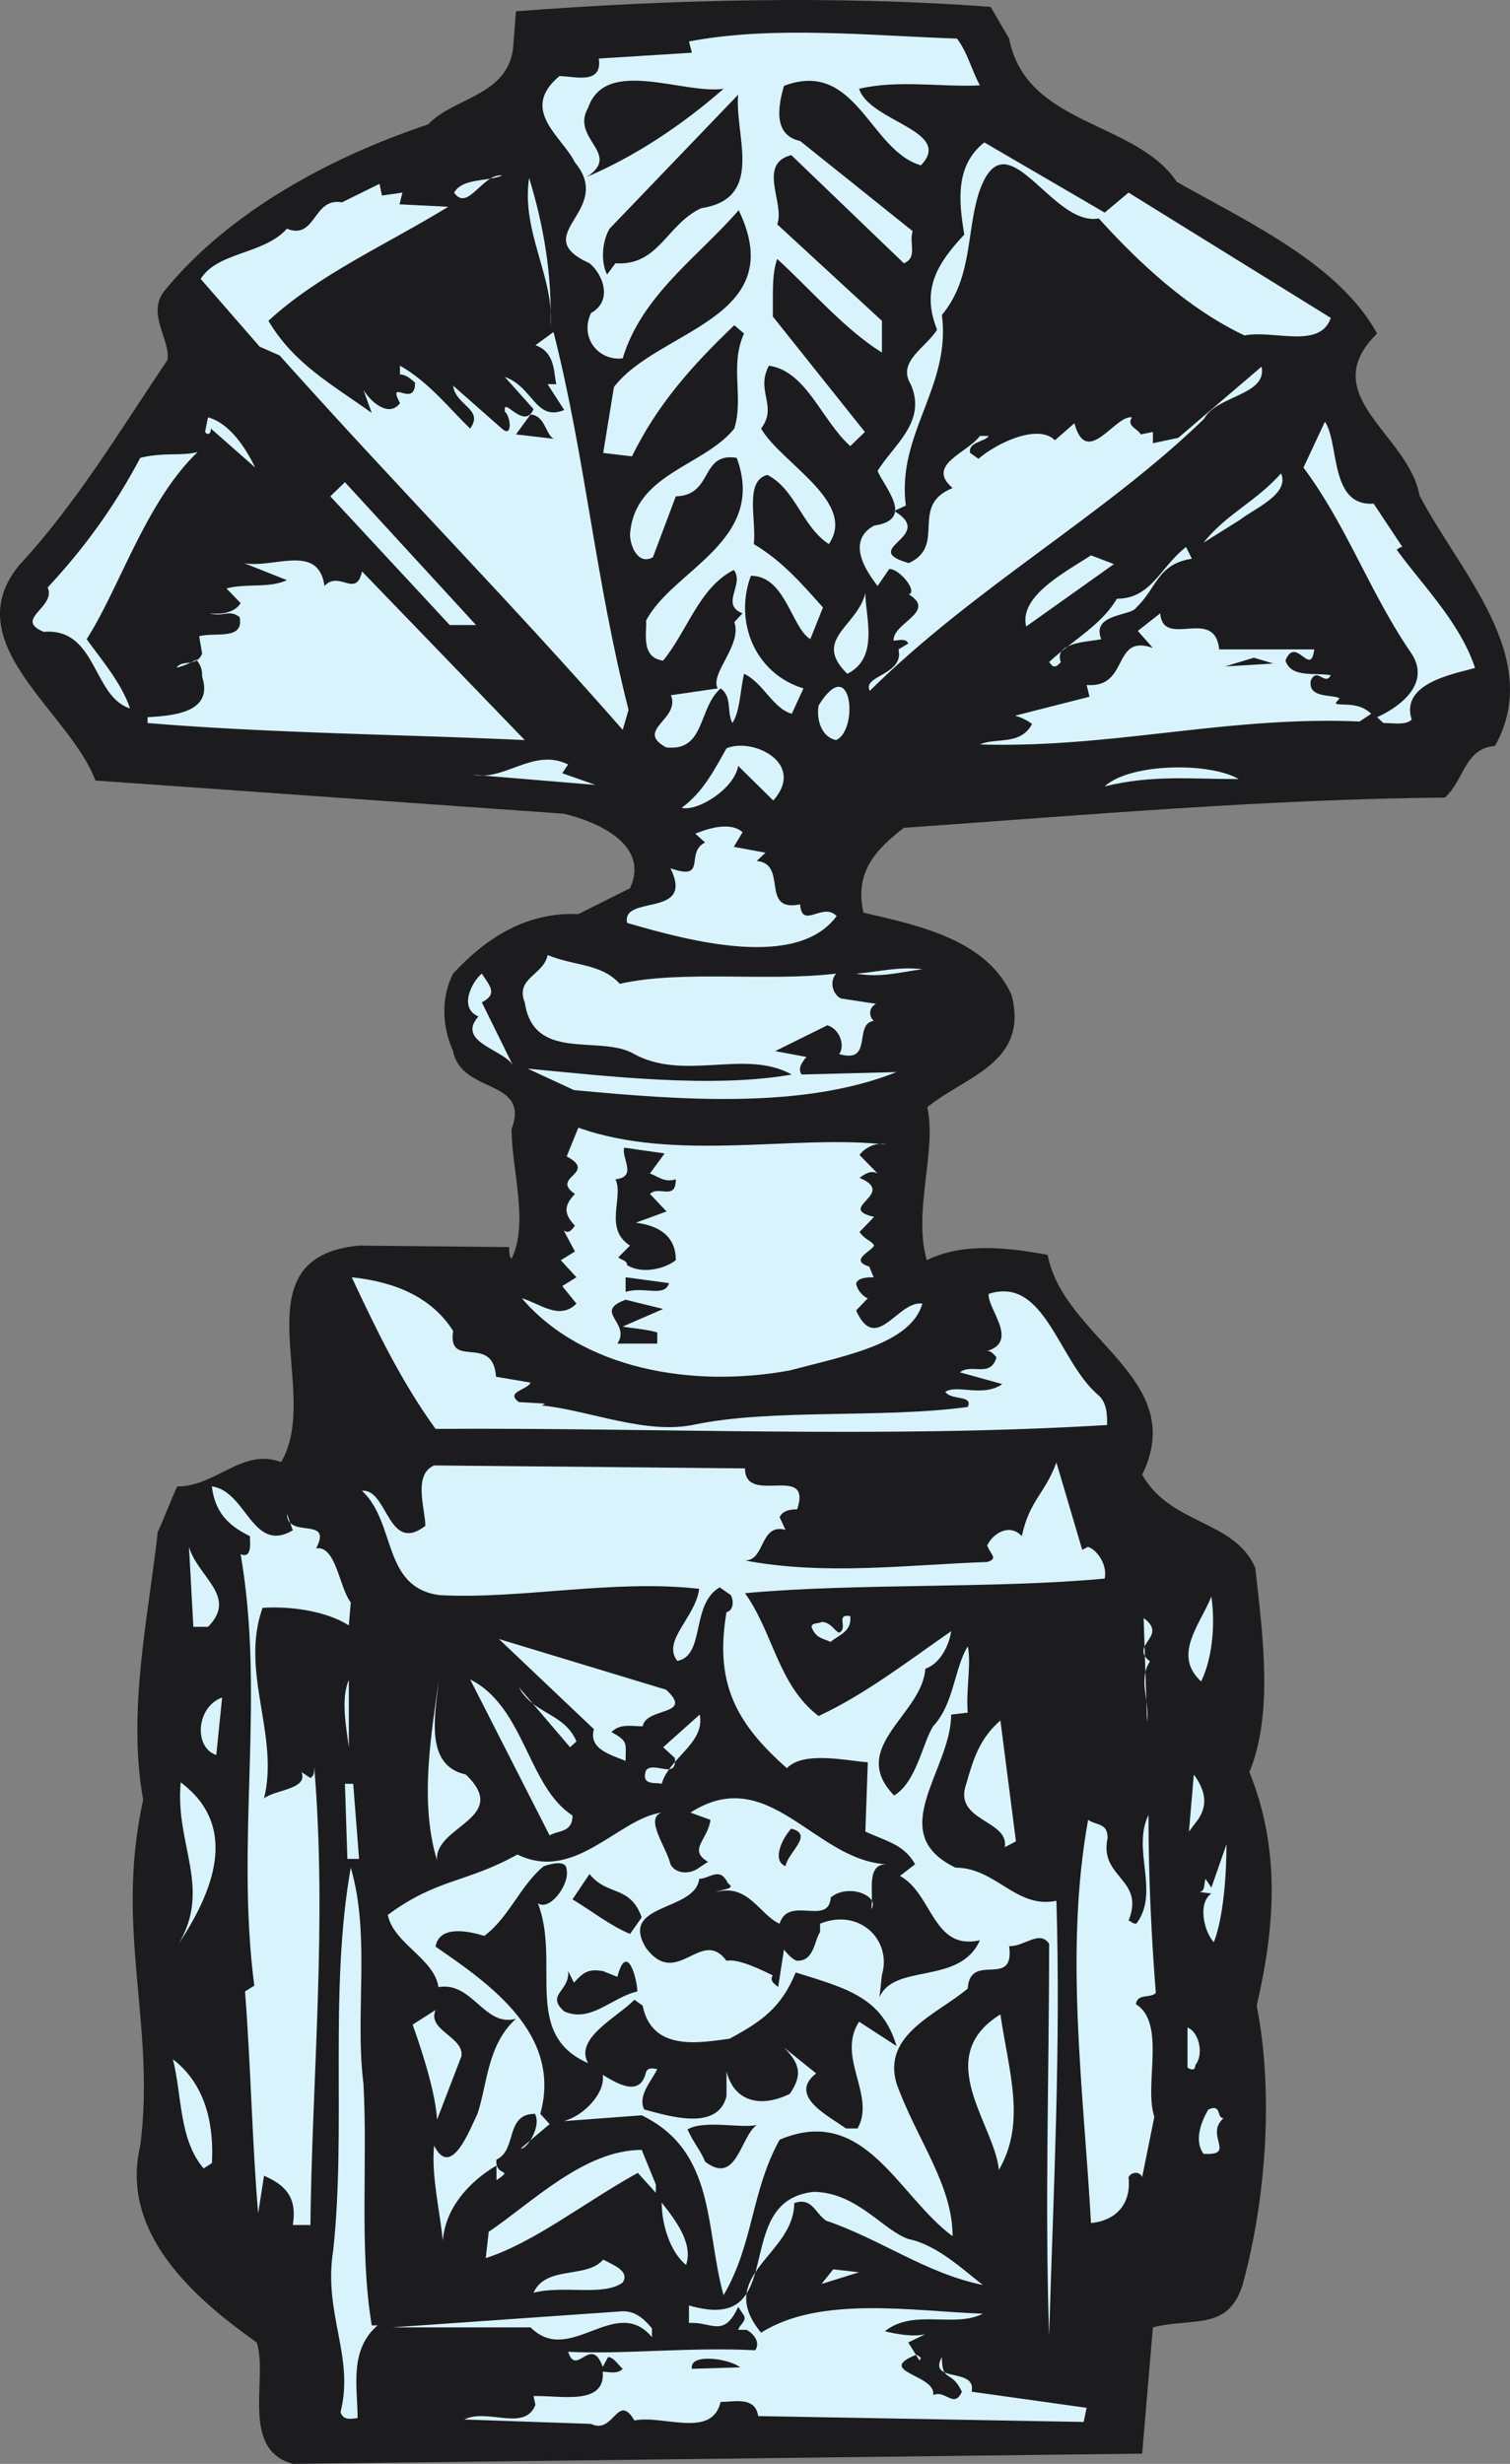
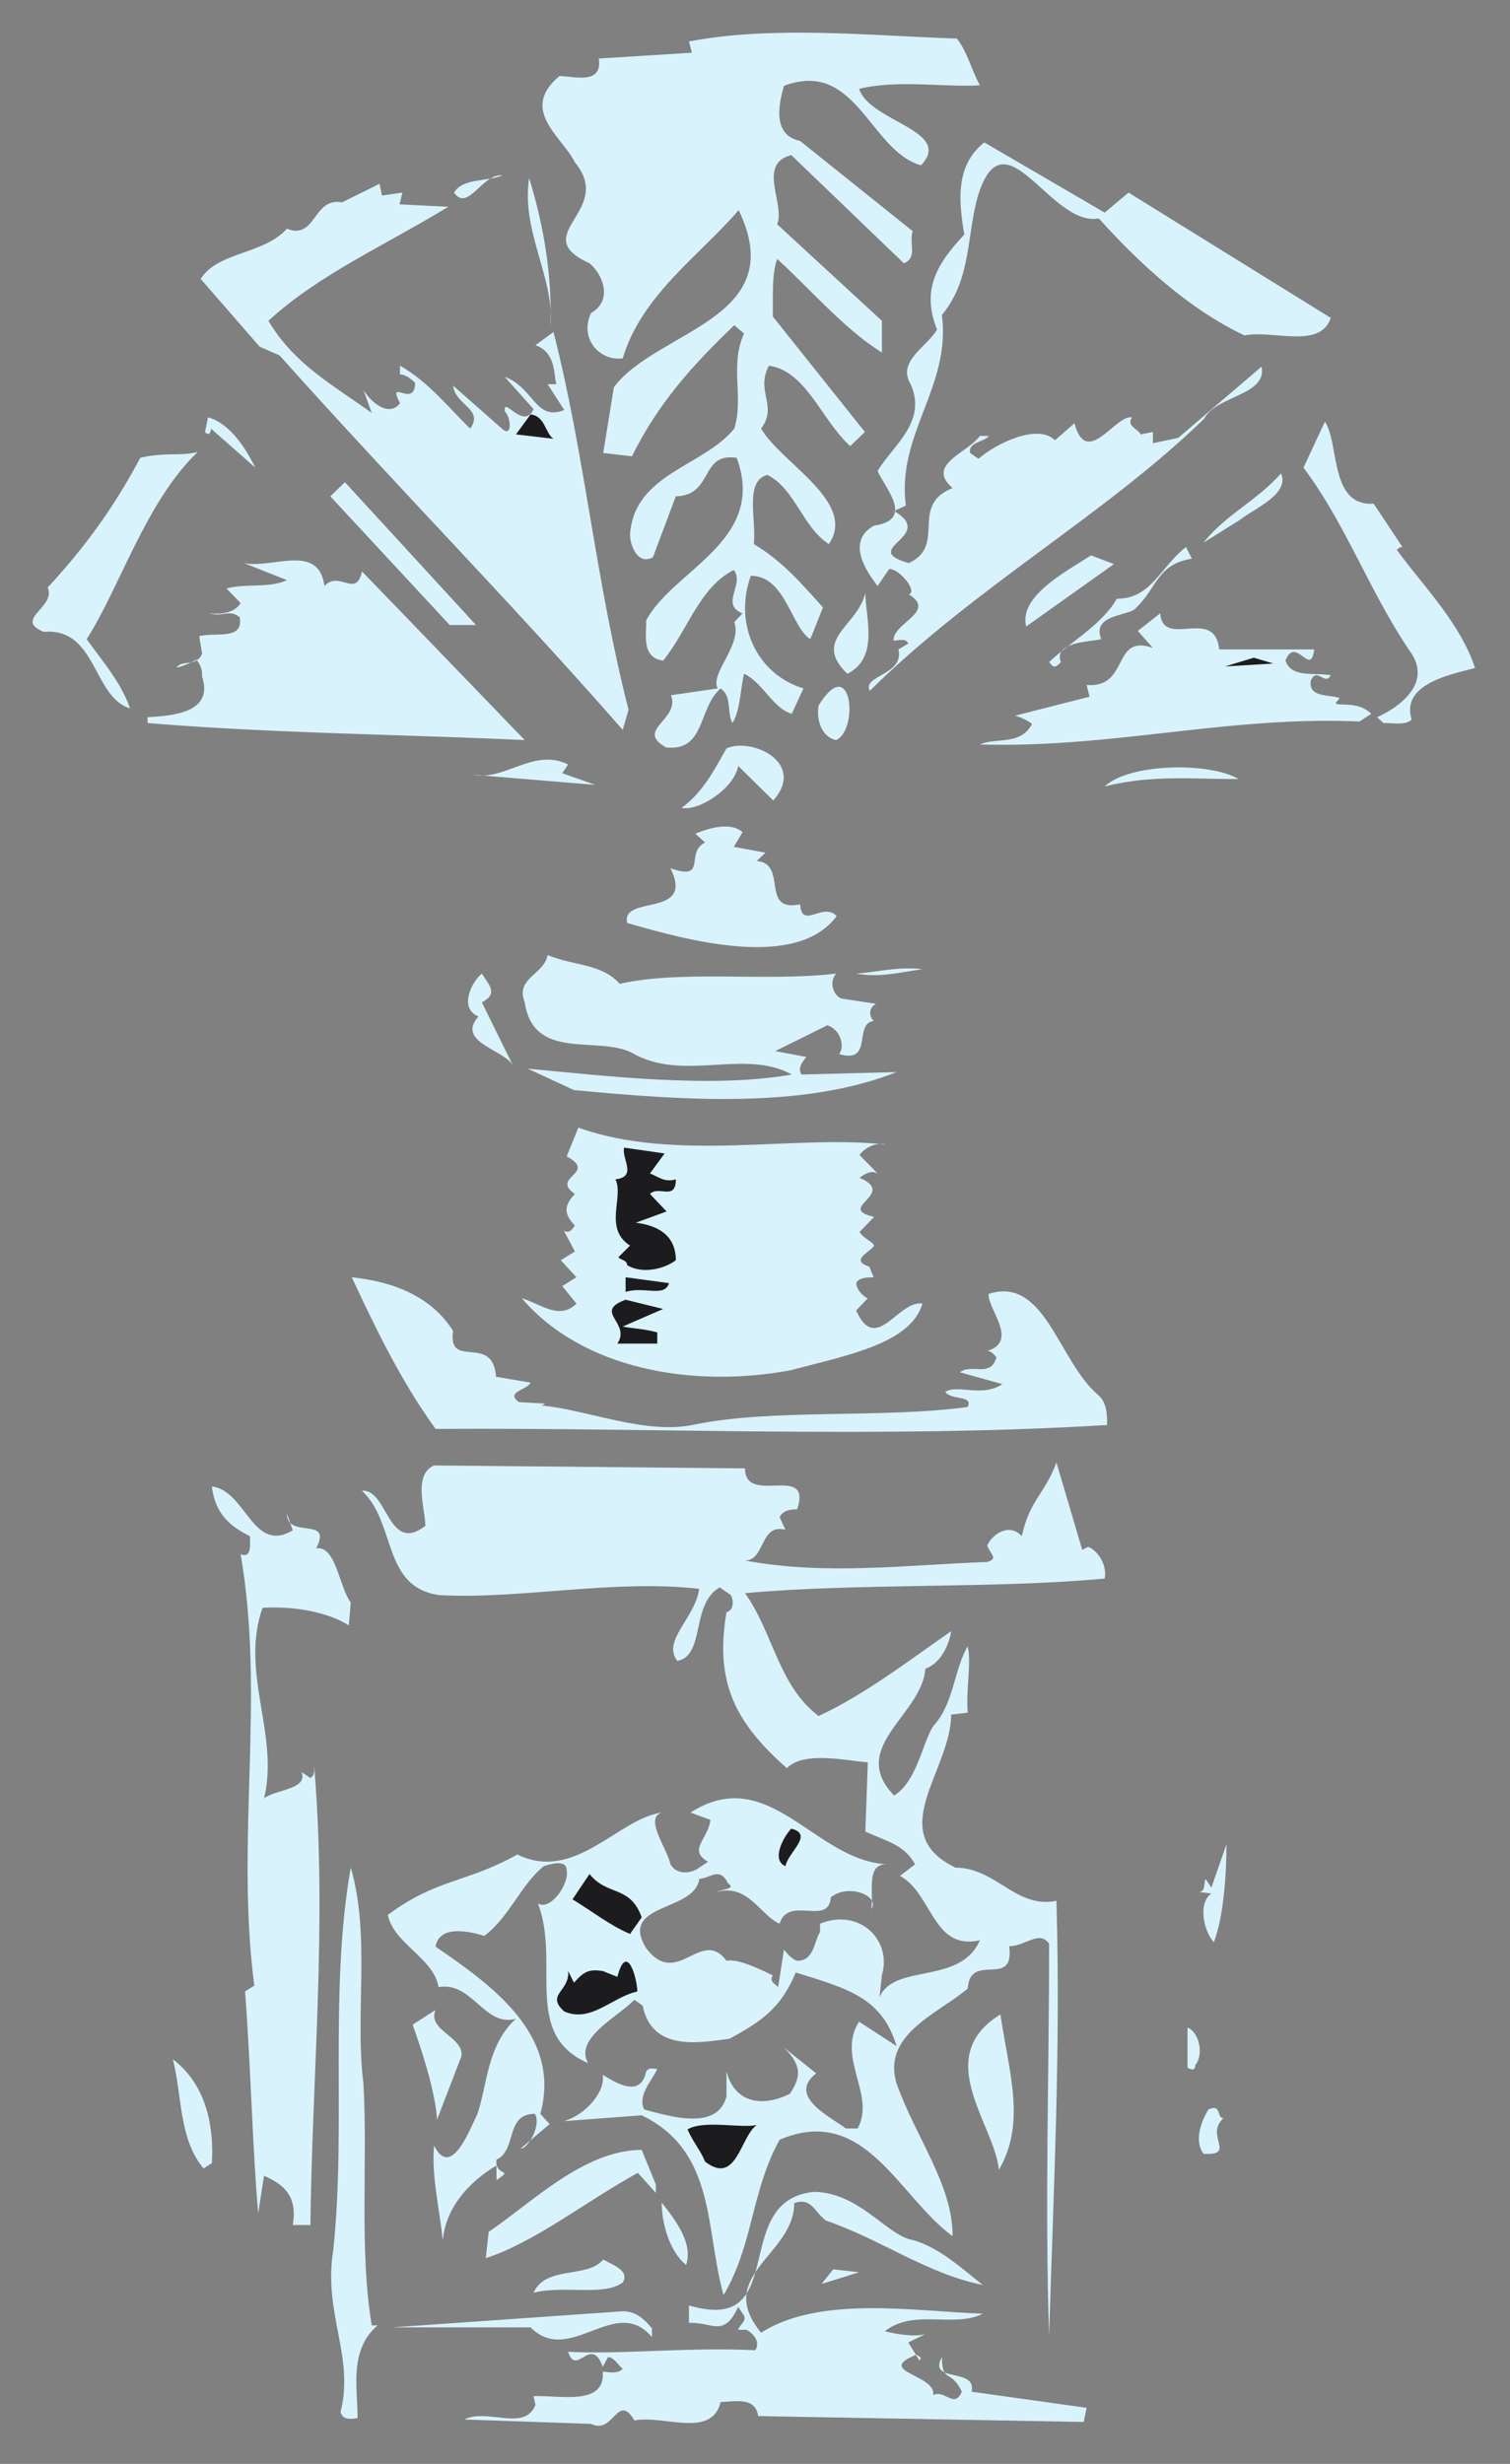
<svg xmlns="http://www.w3.org/2000/svg" width="206.572" height="336.943" viewBox="0 0 154.929 252.707">
  <rect x="0" y="0" width="154.929" height="252.707" fill="#808080" stroke="none" />
-   <path style="fill:#1c1c1e;fill-opacity:1;fill-rule:nonzero;stroke:none" d="M103.5 593.102c1.75 9 13 8.398 17.2 14.699 7.448 4.199 16.652 8.449 20.55 15.55-6.45 6.348 3.25 10.348 4.352 16.598 4.148 7.95 12.796 16.653 7.75 25.7-3.153.25-3.153 3.55-5.153 5.3-18.199.153-37.05 1.801-55.5 3.102-3.05 2.347-5.05 4.648-4.148 8.699 5.898 1.352 12.699 2.852 15.199 8.45 1.8 6.948-4.7 8.3-8.648 11.5 1 4.448-1.5 10.698-.051 15.698 3.55-1.796 8.199-1.347 12.398-.546 1.653 8.648 14.551 12.648 9.7 22.546 2.953 5.204 9.453 4.602 11.601 9.551.8 7.051 1.852 15.051-.602 20.95 3.25 8 2.602 16 .75 23.953 1.704 8.597 1.051 19.546-1.449 28.648-1.5 4.75-5.05 3.3-9.199 4.352l-1.102 12.949L30 841.85c-5.45-1.5-2.5-8.851-3.7-12.453-6.652-4.699-14.05-11.347-11.948-20.199 1.597-12.398-2.653-22.148.296-35.449-1.648-9.2.551-18.852 1.5-27.5.551-1.102 1.454-3.55 2-4.648 3.903.046 6.704-4 10.653-2.5 4.3-7.204-4.7-21 8-22.204l15.398.153c0 .449 0 1.05.25 1.199 1.801-3.7 0-9.102 0-13.3 1.95-5.2-5.148-3.552-6-8-1.199-2.65-1.199-5.598 0-7.95 3.051-3.3 7.2-6.352 12.852-6.102l5.3-2.648c2.047-4.45-3.25-6.8-6.8-7.648L9.75 669.199c-2.648-7.097-14.352-14.05-7.852-22.05 5.903-6.348 10.5-14.047 15.25-21.098.301-2.102-2.199-4.75-.296-7.102C23.5 610.801 34 605.2 43.898 601.9c2.551-2.75 8.102-2.899 8.704-7.797l.296-3.801c15.704-1.2 32.903-1.653 48.704-.45l1.898 3.25" transform="translate(.04 -589.144)" />
  <path style="fill:#d9f3fd;fill-opacity:1;fill-rule:nonzero;stroke:none" d="M98.148 593.102c1.102 1.449 1.5 3.25 2.352 4.796-3.898.204-8.352-.597-12.398.352 1.097 3.398 9.75 4.3 6.347 7.852-5.25-1.5-6.648-10.954-14.05-8.153C79.8 600 79.25 603 82.05 603.602l11.55 9.25c-.402 1.25.547 2.699-.902 3.296l-11.55-11.097c-3.547.898-.598 5.05-1.45 7.097l10.75 9.903v3.25c-3.8-2.352-7.199-6.352-10.75-9.602-.597 1.75-.398 3.852-.449 5.903l9.45 11.847-1.5 1.45c-2.95-2.649-4.5-7.7-8.348-8.25-1.403 2.652.949 4.101-.801 6.453 2.05 3.546 9.898 7.546 6.949 11.847-2.75-1.8-3.398-5.597-6.3-7.097-2.4.597-1.098 4.699-1.4 7.097 2.95 1.75 4.95 4.102 7.098 6.5l-1.296 3.25c-1.954-1.199-2.551-6.5-6.102-6.5-1.75 4.75.45 10.051 5.398 11.551l-1.199 2.602c-1.949-.551-2.949-3.204-4.898-4.102-.403 1.75-.403 3.852-1.2 5.05-.601-1.198 0-2.698-1.203-3.55-2.347 2.05-1.546 6.5-5.597 6.05-3.25-1.8 1.5-2.85.5-5.35l4.8-.7c-.851-1.5 2.547-4.45 1.7-6.8l.847-.9c-2.347-.902.25-3-.898-4.448-3.55 1.796-4.75 6.25-7.25 9.296-2.352-.296-1.648-2.949-1.75-4.097 2.7-5.2 12.45-8.153 9.3-16.7-3.8-.601-2.35 3.848-6.25 3.95l-2.35 6.25c-1.552.847-2.348-1.2-2.348-2.352.449-6.25 7.546-6.949 10.699-10.847 1-3.204-.5-6.454 1-9.75l-1-.852c-4.352 4.148-7.903 8.148-10.5 13.45l-2.95-.348 1.098-6.75c4.45-5.903 18.2-6.954 12.801-18.153-4.05 4.7-9.95 8.7-11.898 15.2-2.454.3-4.454-2.098-3.25-4.649 2.25-1.25 1.25-3.95-.153-5.102-6.5-2.949 2.653-5.347-1.5-10.347-1.3-2.653-5.75-5.352-1.597-8.852 1.5 0 4.449.95 4.046-1.8l9.551-.598-.3-1.153c8.601-1.648 18.55-.597 27.5-.296" transform="translate(.04 -589.144)" />
-   <path style="fill:#1c1c1e;fill-opacity:1;fill-rule:nonzero;stroke:none" d="M74.2 598.25c-4.4 3.852-9.15 6.95-14.052 9.05 3.704-2.402-1.699-3.902.153-7.1 1.8-5.25 9.75-1.348 13.898-1.95m-2.301 12.25c-3.546 1.648-4.347 5.95-8.796 5.648l-.852 1.153c-.602-1.153-.602-3.2.25-4.7l13.2-13.75C75.3 603 78.5 609.5 71.897 610.5" transform="translate(.04 -589.144)" />
  <path style="fill:#d9f3fd;fill-opacity:1;fill-rule:nonzero;stroke:none" d="m115.75 608.898 20.75 12.852c-1.102 3.25-5.898 1.2-8.852 1.8-5.699-2.698-10.699-7.3-14.949-12-4.949.9-9.597-10.948-12.347-2.5-1.25 4.15-.653 8.65-3.75 12.4.949 7.402-4.653 12.152-3.704 19.55l-1.199.55c4.45 2.65-3.75 3.848 1.5 5.348 3.95-1.796 0-5.898 4.5-7.699-2.8-2.398 1.551-3.597 2.801-5.347h.898c-.296.597-2.148.597-1.898 1.75l.852.597c1.847-1.597 6.097-3.648 7.847-1.898l2-1.75c1.25 4.699 4.2-.903 5.903-.602-.602.903.597 1.153.898 1.75l1.25-.25v1.153l2.602-.551 8.546-7.301c.602 2.95-4.648 2.95-5.898 5.352C113.3 642 100.102 649.25 89.2 660c-.802-1.602 3.55-1.602 2.948-4.25l1-.602c-.25-.597-1.046-.296-1.5-.296-.148-1.801 4.5-2.954 1.551-4.75.95-.25-.898-2.602-2-2.602L90 649.25c-.648-.898-3.55-4.45-.352-6.2 4.204-.6 1.102-3.85.352-5.6 1.648-2.7 5.102-5.052 3.398-8.9-1.449-2.35 1.704-3.85 2.704-5.6-1.653-4.15.046-6.802 2.796-9.75-.597-3.552-.898-7.098 2.051-9.45l12.352 7.2 2.449-2.052m-64.25-1.75c-2-.296-3.55 3.801-4.95 1.75.9-1.5 3.25-1.097 4.95-1.75m4.95 15.5c.448-4.949-3.052-9.796-2.2-15.25 1.5 4.903 2.352 9.903 2.2 15.25m-15.2-13.75-.3 1.204 5 .25C39.5 614.3 32.647 617.3 27.5 622.05c2.648 4.449 6.5 6.5 10.602 9.449l-.852-2.352c.852 1.352 2.648 2.801 3.75 1.352-1.398-2.7 1.55.602 1.55-2.102-.25-.199-.85-.847-1.55-.847v-.903c3.05 1.75 5.102 4.454 7.2 6.454 1.448-2-1.5-2.352-1.75-4.403l5 4.403c1.152 1.046.902-1.301.3-1.75v-.25c0-1.051 2.05 2.148 2.95 0l-2.95-3.301c2.95 1.05 3.148 4.597 6.102 3.398l-1.704-2.648h.903c-.301-.903 0-3.25-2.153-4l1.852-1.352c3.25 12.75 4.3 25.45 7.7 38.75L63.851 664c-11.653-13.3-22.352-24.05-35.204-38.398l-2.046-.903-6.051-6.949c1.75-2.8 6.5-2.5 8.847-5.148 3 1.199 2.653-3.25 5.653-2.704L38.898 608l.25 1.2 2.102-.302" transform="translate(.04 -589.144)" />
  <path style="fill:#1c1c1e;fill-opacity:1;fill-rule:nonzero;stroke:none" d="m56.75 634.148-3.852-.449 1.5-2.05c1.5.152 1.5 1.953 2.352 2.5" transform="translate(.04 -589.144)" />
  <path style="fill:#d9f3fd;fill-opacity:1;fill-rule:nonzero;stroke:none" d="m140.898 640.8 2.954 4.45c-.403 0-.403.25-.602.25 2.55 3.55 6.5 7.45 8.05 12.148-2 .602-7.698 1.5-6.5 5.301-.6.602-1.8.352-2.902.352l-.648-.602c2.05-.898 5.602-3.3 3.55-6.5-4.3-6.25-6.6-13.05-11.1-19.097l2.198-4.704c1.5 2.204.454 8.704 5 8.403m-114.75-3.699-4.546-4c0 .5-.301.75-.602.347l.3-1.5c2.65.7 4.4 4.25 4.848 5.153M20.25 635.5c-5.3 5.05-8 13.898-11.398 19.2 1.5 2.1 3.546 4.448 4.449 7.1-3.852-1.198-3.403-8.3-8.852-7.85-3.148-1.302 1.301-2.5.403-4.552 3.847-4.148 6.847-8.296 9.5-13.296 2.5-.602 4.296-.153 5.898-.602m106.95 6.95-3.75 2.35c2.35-2.948 5.3-4.152 7.948-7.1.903 2.1-2.648 3.55-4.199 4.75m-81.097 10.8-12.25-13.2 1.5-1.448L48.8 653.25h-2.7m76.15-6.8c-3.55.55-3.55 2.948-5.7 5-.5.902-4.652.6-3.6 3.25-1.348.3-4.9.3-4.15 2.35-.3.348-.6.598-.902.348l-.296-.347c2.148-2.051 5.398-3.801 6.949-6.5 3.55 0 4.449-3.25 7.097-5.301l.602 1.2m-17 6.948c-.75-3.097 3.898-5.5 6.648-7.296l2.352.898-9 6.398m-72-4.148c1.5-1.648 3.25 1.3 3.852-1.5l16.699 17.3c-13-.6-26-.698-38.7-1.75v-.6c2.598-.15 6.797-.45 5.598-4.15 0-.448 0-1.05-.597-1.75-.602.4-2.653 1.15-1.801.598.597-.5 1.8.102 2.398-1.199l-.3-1.8c1.652-.45 4.601.453 4.152-1.95-1.051-.847-1.653 0-3.102-.398 1.45.148 2.653-.153 3.2-1.051l-1.45-1.5c2.051-.55 4.352 0 6.2-.852L25 646.898c2.95.602 7.648-2.097 8.25 2.352m53.648 9c-3.648-3.55 1.051-4.852 1.852-8.3 0 2.5 1.45 6.652-1.852 8.3m38.152-2.5h9.75c-.35 2.95-1.902-1.5-2.948 1.148.597 1.801 2.949 1.204 4.648 1.5-.602 1.153-1.398-.898-2.05.551-.302 1.801 2.05 1.403 2.948 1.801-.296.45-.5.45-.296.602.898.148 2.347-.153 3.546 1l-1.199.796c-13.5-.597-25.347 2.75-38.949 2.352 1.7-.75 4.148.148 5.352-2.102a5.128 5.128 0 0 0-1.75-.847l7.648-1.95-.3-1.203c4.448.352 2.55-5.296 6.8-3.796l-1.55-1.75 2.3-1.801c.3 3.699 5.602-.75 6.05 3.699" transform="translate(.04 -589.144)" />
  <path style="fill:#1c1c1e;fill-opacity:1;fill-rule:nonzero;stroke:none" d="m125.648 657.5 2.954-.898 2 .597zm0 0" transform="translate(.04 -589.144)" />
  <path style="fill:#d9f3fd;fill-opacity:1;fill-rule:nonzero;stroke:none" d="M85.75 665.05c-1.5-.3-2.05-2.1-1.8-3.55 3.402-5.5 4.152 2.5 1.8 3.55m-6.45 6.2-3.6-3.55c-.4 2.35-4.15 4.698-5.802 4.3 2.25-1.648 3.403-4 4.602-6.102 2.648-1.148 8.2 1.5 4.8 5.352m-21.652-2.8 3.403 1.198-12.602-1.046c3.301.699 6.25-2.801 9.801-1.051l-.602.898m69.402.601c-5.05 0-8.8-.448-13.75.75 2.598-2.402 10.802-2.5 13.75-.75M75.25 676l3.25.602-.898.847c3.25.301.296 5.301 4.449 4.45.199 2.652 2.347-.297 3.75 1.203-4.051 5.5-15 2.597-21.5.699-.602-2.95 7-.45 4.449-5.602 3.852 1.352 1.45-1.597 3.55-2.648l-1-.903c1-.398 3.5-1.347 4.848-.148l-.898 1.5m-11.7 14.05c6.348-1.448 15.15-.198 22.2-1.05-.75.852-.3 2.2.5 2.55l3.602.552c-.653.296-.852 1.148-.25 1.75-2.102.296 0 4.449-3.551 3.398.597-.7.199-2.5-1.2-2.95l-5.351 2.65 3.2.6c-.5.598-.9 1.2-.5 1.802l9.75-.25c-9.552 3.796-21.9 2.898-33.098 1.847l-4.75-2.199c8 .75 18.898 2.05 27.097.602-4.898-2.704-11.148.847-16.449-2.25-3.55-1.75-10.05.898-10.95-5.153-1-2.5 1.95-2.8 2.348-4.847 2.801 1.148 5.5.847 7.403 2.949m31.051-1.501c-2.301.302-4.301.9-6.801.45 2.199-.148 4.3-.75 6.8-.45m-45.203 3.4 3.204 6.5c-.852-1.65-5.903-2.4-3.551-5.052-2.051-.847-.7-3.546.347-4.398.704 1.148 1.75 2.05 0 2.95m41.5 14.6c-1.046-.3-2.199.302-2.75 1.052L90 709.5c-.648-.352-1.25 0-1.852.45 3.954 1.652-2.546 3.1 1.5 4l-1.5 1.55c.602.852 1.204.852 1.5 1.398-.296.602-2.597 1.5-.5 2.153l.454 1.097c-.454 0-1.653 0-1.801.653.148.847.949 1.449 1.199 1.5l-1.2 1.25c2.052 4.597 4.302-1.102 6.802-.7-1.204 4.098-7.704 5.297-13.602 6.848-10.05 1.852-21.3-.148-27.5-7.398 1.898.55 3.852 2.3 5.602.55l-1.454-1.8 1.454-.903-1.602-1.75 1.45-.898-1.15-2.148c.598.398.9-.204 1.15-.5-1.15-1.204-1.15-2.051 0-3.25-2.598-1.75 2.402-2.102-.848-3.852l1.199-2.95c10 3.598 22.5.65 31.597 1.75" transform="translate(.04 -589.144)" />
  <path style="fill:#1c1c1e;fill-opacity:1;fill-rule:nonzero;stroke:none" d="M66.648 709.5c.903.352 1.5.95 2.653.602 0 2.25-1.75.597-2.653 1.5l1.704 1.796-3.153 1.153c2.352.3 4.102 1.347 4.102 3.847-1.153.903-3.5 1.454-5 .5 0-.5-.602-.5-.903-.796l1.204-1.204c-2.75-1.75-.602-5-1.5-6.796 2.296-.25.597-2.153.898-3.25l4.148.597-1.5 2.051m1.954 11.25c-.454 1.5-2.551.3-4.454.898v-1.5l4.454.602" transform="translate(.04 -589.144)" />
  <path style="fill:#d9f3fd;fill-opacity:1;fill-rule:nonzero;stroke:none" d="M46.45 725.648c-.598 4.051 4.1.204 4.402 4.704l3.546.597c-.296.75-2.648.95-1.199 2l2.7.153-.348.199c4.75.449 10.699 3.05 15.699 1.949 8-1.648 19.2-.602 28-1.8.602-1.25-1.7-.65-2.3-1.552 1.198-.796 3.85.602 5.85-.796l-4.35-1.204c1.198-.949 3.152.602 3.75-1.546-.2-.204-.598-.801-1.098-.602 3.546-.95.148-4.352.296-5.898 5.75-1.852 7.102 6.75 11.153 10.296 1 .801 1 2.051 1 3.153-23.102 1.398-46.153.25-68.903.398-3.648-5.05-6.199-10.449-8.597-15.55 4.3.453 8.148 1.953 10.398 5.5" transform="translate(.04 -589.144)" />
  <path style="fill:#1c1c1e;fill-opacity:1;fill-rule:nonzero;stroke:none" d="M63.852 725.2c.898.198 2.046.198 3.546.6v1.15h-4.097c1.449-2.15-2.551-3.25.847-4.5l3.852.948-4.148 1.801" transform="translate(.04 -589.144)" />
  <path style="fill:#d9f3fd;fill-opacity:1;fill-rule:nonzero;stroke:none" d="M111.602 747.8c.898.302 2 1.802 1.699 3.25-11.153 1.052-25.653.45-36.903 1.5 2.903 4.052 3.403 9.45 7.551 12.598 4.75-2.199 9.2-5.648 13.602-8.699-.153 1.153-.95 3.25-2.653 3.852-.296 4.699-8 8.05-3.199 13 2.301-1.403 2.903-5.352 4-7.102 2.153-2.3 2.153-5.898 3.551-8.199.398 1.7-.2 4.45 0 6.8l-1.7.2c0 5.7-6.948 12.148.45 15.7 4.148 0 6.2 4.25 10.352 3.402.449 15.347-.301 29.5-.75 44.597-.454-13.597 0-26.3 0-40.199-1-1.45-2.5.3-4.102.25.602 4.45-4 .5-4.25 4.352-3.148 2.648-8.8 4.699-7.3 9.75C94 808.55 97.7 813.199 97.7 818.5c-5.598-4.102-9-13.602-17.75-9.898-2.95 5.347-2.65 10.648-5.75 15.949-1.9-6.801-.75-14.75-8.4-18.45l-8 .598c2.2-.597 4.302-3 4-4.75 1.5.903 3.848 2.352 4.45-.3.25-.547.852-.297 1.148-.297-.546 1.199-2.046 2.699-1.347 4.148 2.75.75 7.55 2.2 8.449-1.352v-2.546c.8 3.148 3.55 3.75 6.5 2.296 1.2-1.796 1.2-2.949-.602-4.75l3.301 2.653c-3 2.347 1.45 4.449 3.051 5.648h1.2c1.902-3.398-2.2-7.3.152-10.949l3.847 2.5c-1.5-5-5.05-5.898-10.347-7.55-1.5 3.652-3.551 5.05-6.801 6.8-3.051.398-7.95 1.352-8.903-3.398l-.847-.602c-1.75 1.8-6.2 3.95-4.75 6.5-6.801-2.95-2.801-10.3-5.153-16.398 1.204.847 3.25-1.903 2.954-3.403 0-1.148-1.75-.597-2.352-.398-2.352 1.898-3.55 5.25-6.102 7.148-1.296-.398-4.597-1.25-5 1.102 5.602 3.847 13 9 10.75 17.148l.954 1.051-2.954 2.5c.551.148 2.153-2.2 1.454-3.55-3.102 0-1.801 3.698-3.954 4.698-.199 1.801 1.903.852 0 2.102v-1.5c-2.949 1.75-5.25 4.45-5.5 7.7-.347-3.25-1.199-6.802-.898-9.75 1.75 3.55 3.7-1.75 4.45-3.25 1-2.95 1-7.098 3.948-9.75-3.25.902-4.449-3.848-7.949-3.25-.449-2.95-4.597-4.45-5.199-7.4 5.05-3.75 8-3.25 13.3-6.198 5.9 2.898 10.348-3.704 14.802-4.301-1.801.597.5 3.55.898 5.3.55 1.047 2.05 1.047 2.95.348l.902-.597c-2.102-1.25 0-2.25.25-4.301l-2.051-.75c8.05-5.153 12.699 4.898 20.097 5.3-2.148 0-1.25 3-1.546 4.598.949-1.3-2.301-2.699-4.153-1.199-.199 3-4.347-.25-5.25 2.7-2.05-.9-3.199-4.15-6.5-3.25.602-.302 2.102-.302 1.2-.9-.848-1.75-1.797-.5-2.95-.448-.398 3.398-8.3 2.449-5.449 7.097 3.2 4.25 5.648-2.199 8.25 1.301 1.25-.25 3.7 1 4.75 1.5-.398.602.25.898.55 1.2l.598-3.848c.454.597 1.051 1.148 1.403 1.148 1.699 0 1.699-2.05 2.3-2.95v-.85c4.047-1.65 7.399 1.698 6.348 5.25l-.25 2.3c1.5-3.55 8.25-1.2 10.301-5.852-4.852 1.102-4.852-4.796-8.2-6.597l1.552-1.2c-1.153-2.05-2.954-2.351-5.102-3.351l.25-7.102c-2.102-.148-6.602-1.199-8.3.602-5.4-4.75-7.4-8.898-6.2-16 .75-.2.75-1.148.45-1.75l-1.15-.8c-3 1.75-1.448 7-4.35 7.55-1.598-2.102 1.85-4.398 2.25-7.398-8.848-1-18.302 1.097-26.65.648-5.902-.8-4.402-7.398-7.948-10.7 2.648-.25 2.648 6.552 6.5 3.598 0-1.699-1.301-5.25.898-6.199l31.898.301c0 3.898 6.954-.602 5.352 4.2-.898 0-1.5.198-1.8.8l.6 1.3c-2.652-.698-2.05 3.15-4.152 3.15 8.301 1.55 16.5.448 24.852.152 1.2-.352.3-.801 0-1.704.602-1.25 2.3-2.296 3.55-.949.802-3.699 2.348-4.3 3.552-7.55l2.648 8.953.602-.301M30 746.102l-.602-1.704c0 2.653 4.75.204 3 3.551 2.051-.3 2.352 4 3.551 5.551l-.199 2.352c-2.2-1.403-5.75-2-8.852-1.801-2.347 6.597 1.75 13.05.153 19.55 1.05-.902 4.55-.902 3.847-2.703l.903.602c.398-.2.398-.602.398-1.148 1.352 16.25-.25 31.898-.398 47.597v-.597H30c.5-2.954-.898-4.153-2.95-5.051l-.6 3.847c-.598-6.796-.75-15.046-1.348-22.75l.949-.597c-1.95-15 1.148-29.551-1.403-44.25 1.204.5.954-1.2.954-1.852-1.801-.898-3.551-2.097-3.903-5.097 3.551.449 4.153 6.949 8.301 4.5" transform="translate(.04 -589.144)" />
-   <path style="fill:#d9f3fd;fill-opacity:1;fill-rule:nonzero;stroke:none" d="M21.3 756h-1.5l-.448-8.2c.898 3.098 5.046 5.098 1.949 8.2m101.899 5.602c-2.95-2.704-.15-5.75 1.05-8.704.352 2.352.25 6-1.05 8.704m-36-6.704c.152 1.551-1 1.852-2.052 2.653-.449-.301-1.347-.301-1.796-1.25-.5-.801.75-.602.898-.801.95 0 1.352.95 1.8 1.102 1-.454-.448-1.954 1.15-1.704m30.75 4.652c-1.25 1.848 0 4.15-.302 6.2l-.347-10.648c2.597 1.898-1.551 2.75.648 4.449M68.3 762.45c2.95 2.698-2.05 1.75-2.402 3.75-1.148 0-2.347-.302-3.199.6 1.75.95 1.45 1.15 1.45 2.95-1.45-.602-3.848-1.2-3.25-3.25l-9.75-9.25 17.152 5.2M58.7 775.352c0 1.796-1.5 1.5-2.348 2.046l-8.153-16c5.602 2.801 5.903 11 10.5 13.954m-22.949-7c-.25-2-.852-4.954 0-6.903v6.903m12 2.796c4.7 4.5-3.25 5.25-2.95 8.801-1.902-6.199-.448-13.597.15-18.347-.302 3.347-1.5 8.597 2.8 9.546m11.352-3.398-.653.602-5.25-6.153c1.5 2.801 4.653 2.602 5.903 5.551m48.796-4.352.153 14.852-.153-14.852m-85.75 5.75c-2.347-.796-2.046-4.949.602-5.898l-.602 5.898m45.704 2.954c-.454-.204-2.204.296-1.602-1.403.852-.949 3.2 1.051 2.95-1.25l-1.2-1.097L71.75 765c.602 2.898-3.148 4.45-3.898 7.102m35.198 6.5c.5-2.801-5.35-2.653-3.948-6.5.75-2.653 1.398-4.653 3.5-6.5L104.199 778l-1.148.602m19.801-2.802-.903 1.2.5-5.852c1.352 1.852 1.352 3.301.403 4.653M18.3 788.5c3.4-5.75-.402-10.2.2-16.55 6.148 4.6 3.2 11.402-.2 16.55m18.5-8.7h-1.198l-.25-7.698h.847l.602 7.699m81.749 13.749c-.6.598-1.85 0-2.05 1.15 3.148 1.948.8 8.3 1.898 11.55l-1.25 6.2c-.199-.598-1.097-.598-1.398 0 .3 2.652-1.2 4.448-3.852 4.698-.75-13.546-2.75-27.75-.296-41.347.898.597 2 .3 2 1.847-.903 4.153 3.898 4.153 2.148 8.5.3 0 .3.301.8.301 2.45-3.25-.5-7.597 1.25-11.148 0 6.5.302 12.597.75 18.25" transform="translate(.04 -589.144)" />
  <path style="fill:#1c1c1e;fill-opacity:1;fill-rule:nonzero;stroke:none" d="M80.55 780.55c-1.448-.6-.3-2.902.598-3.85 2.352.6-.296 2.35-.597 3.85" transform="translate(.04 -589.144)" />
  <path style="fill:#d9f3fd;fill-opacity:1;fill-rule:nonzero;stroke:none" d="M124.5 788.352c-1.05-1.153-1.648-4.051-.25-5l-1.2-.153c.598-.148.4-.75.598-1.347l.602.898 1.55-4.45c0 3.052-.3 7.5-1.3 10.052m-87.25 14.5c.45 8.148-.45 17 .852 24.796h.597c-2.949 2.551-2.05 6.352-2.05 9.5-.899.153-1.5.153-1.75-.597 1.453-5.75-1.797-10.102-.75-16.602 1.351-12.5-.45-26.55 1.8-39.25 2.051 7 .403 15 1.301 22.153" transform="translate(.04 -589.144)" />
  <path style="fill:#1c1c1e;fill-opacity:1;fill-rule:nonzero;stroke:none" d="m65.8 785.8-1.198 1.7c-2.102-.898-3.852-2.3-5.903-3.55l1.75-2.598c1.801 2.296 4.153 1.097 5.352 4.449m-.449 7.597c-2.653.602-4.75 3.25-7.5 2.051-1.954-1.75.597-2.05.398-4.148l.602 1.199c1.046-1.2 1.597-1.398 2.949-1.2l1.5.598c1-3.75 2.05.301 2.05 1.5" transform="translate(.04 -589.144)" />
  <path style="fill:#d9f3fd;fill-opacity:1;fill-rule:nonzero;stroke:none" d="m47.3 800.05-2.5 6.5c-.152-2.652-1.35-6.5-2.5-9.75l2.348-1.5c-.898 2.098 2.954 2.75 2.653 4.75m55.149 11.65c-.45-4.7-6.95-11.552.152-15.95.898 6.05 2.648 11.102-.153 15.95m20.153-10.75c0 .698-.602.402-.801.25v-4.098c1.199.449 1.699 2.796.8 3.847M21.7 811l-.848.55c-2.551-3-2.204-7.5-3.153-11.198 3.602 2.75 4.2 7.199 4 10.648m103.801-4.602c-2 1.75 1.398 3.852-2.05 3.653-1-1.301-.25-3.352.5-4.551 1.402-.602.8.898 1.55.898" transform="translate(.04 -589.144)" />
  <path style="fill:#1c1c1e;fill-opacity:1;fill-rule:nonzero;stroke:none" d="M77.602 807.102c-1.704 1.199-2.051 6.25-5.301 3.75-.403-1.051-1.2-1.954-1.801-3.301 1.648-1 5.398-.102 7.102-.45" transform="translate(.04 -589.144)" />
  <path style="fill:#d9f3fd;fill-opacity:1;fill-rule:nonzero;stroke:none" d="M67.25 813.2v.85L65.398 812c-5.5 3.05-10.546 7.102-15.597 8.75l.3-2.7c4.45-3 9.797-8.402 15.7-8.402l1.449 3.551M93.2 818.8c2.948.598 5.698 3.25 7.6 4.7-5.75-1.148-10.5-4.7-16.1-6.602-1.2-.898-1.45-2.398-3.25-1.796 0 5.347-8.25 7.398-3.4 13.296 6.052-3.847 15.65-2.199 22.75-1.949-2.948 1.5-7.1-.55-10.05 1.801 1.2.3 2.95.602 4.148.3l-1.75.848 1.153 1.852c.3-.352 0-.352-.301-.602-4.398 1.75 2.102 2.051 1.7 4.153 1.25-.602 2.152 1.449 2.948-.352-1.097-2.347-2.046-.847-2.046-3.55-1.5 2.703 3.597 1 3.046 3.55l11.801 1.653-.3 1.449-33.399-.602c-.3-2.05-2.45-1.449-3.852-1.449-.898 3.8-5.898 1.3-8.847 1.898-1.75-2.949-2.102 1.5-4.45.352l-13-.45c2.348-1.198 6.2 1.302 7.297-1.5l-.199-.902c2.653-.097 7.403 1.051 7.102-2.5.55 0 1.5.301 2.05-.296-.3-.204-.902-1.204-1.5-1.204l-.55 1c-1.2-3.347-2.7 1.102-3.551-1.546 5.602.296 12.398-.5 19.2-.153.6-.898-.302-1.8-.9-2.097h-.85c.198-.602.85-.852.6-1.454l-.6-.898c-1.5 3.25-2.7 1.5-5.052 1.648v-1.796c10.551 3.097 4-10.801 12.852-11.653 4.45.102 7.102 4 9.7 4.852" transform="translate(.04 -589.144)" />
  <path style="fill:#d9f3fd;fill-opacity:1;fill-rule:nonzero;stroke:none" d="M70.352 821.45c-1.602-1.302-2.5-4.098-2.5-6.4 1.449 1.848 3.25 4.2 2.5 6.4m-6.5 1.8c-2 1.45-6.051.25-9.153 1.05 1.301-2.85 5.45-1.402 7.153-3.402 1 .551 2.75 1.153 2 2.352m20.398.148 1.2-1.5 2.652.301zm-17.398 4.552v.902c-3.75-4.454-8.403 3.046-12.454-1H40.2l23.653-1.653c1.199 0 2.046.602 3 1.75" transform="translate(.04 -589.144)" />
-   <path style="fill:#1c1c1e;fill-opacity:1;fill-rule:nonzero;stroke:none" d="m75.898 831.95-4.949.152c-.3-1.653 3.852-1.051 4.95-.153" transform="translate(.04 -589.144)" />
</svg>